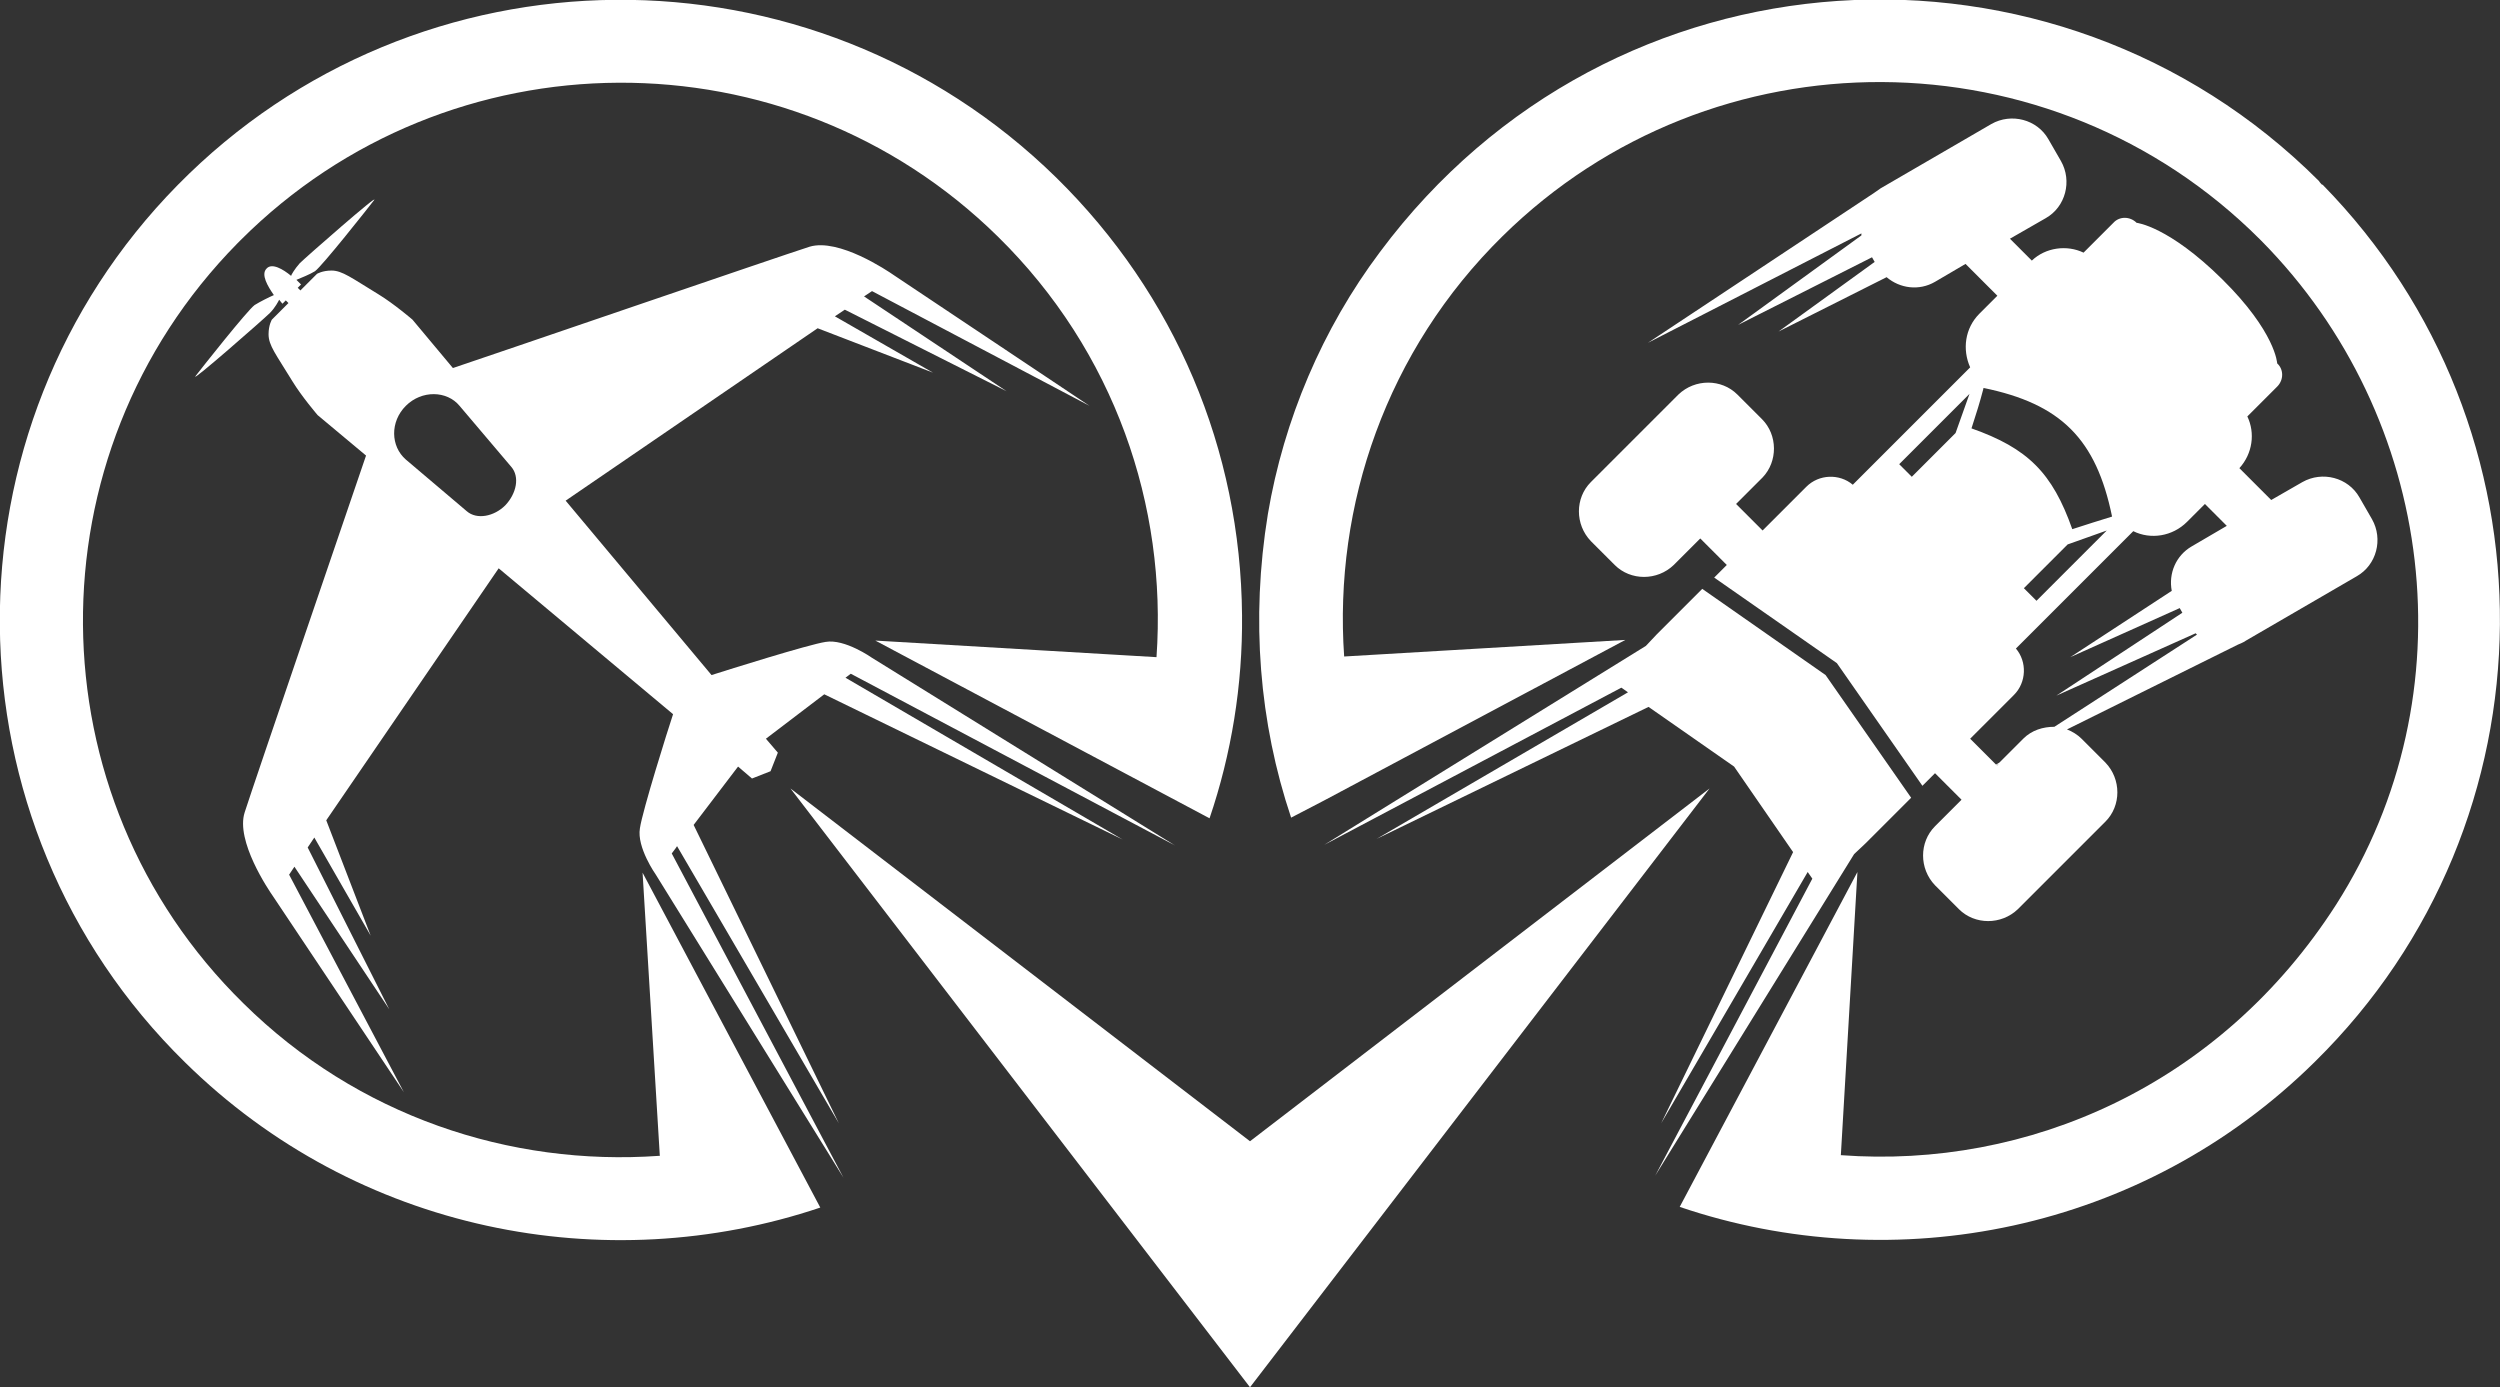
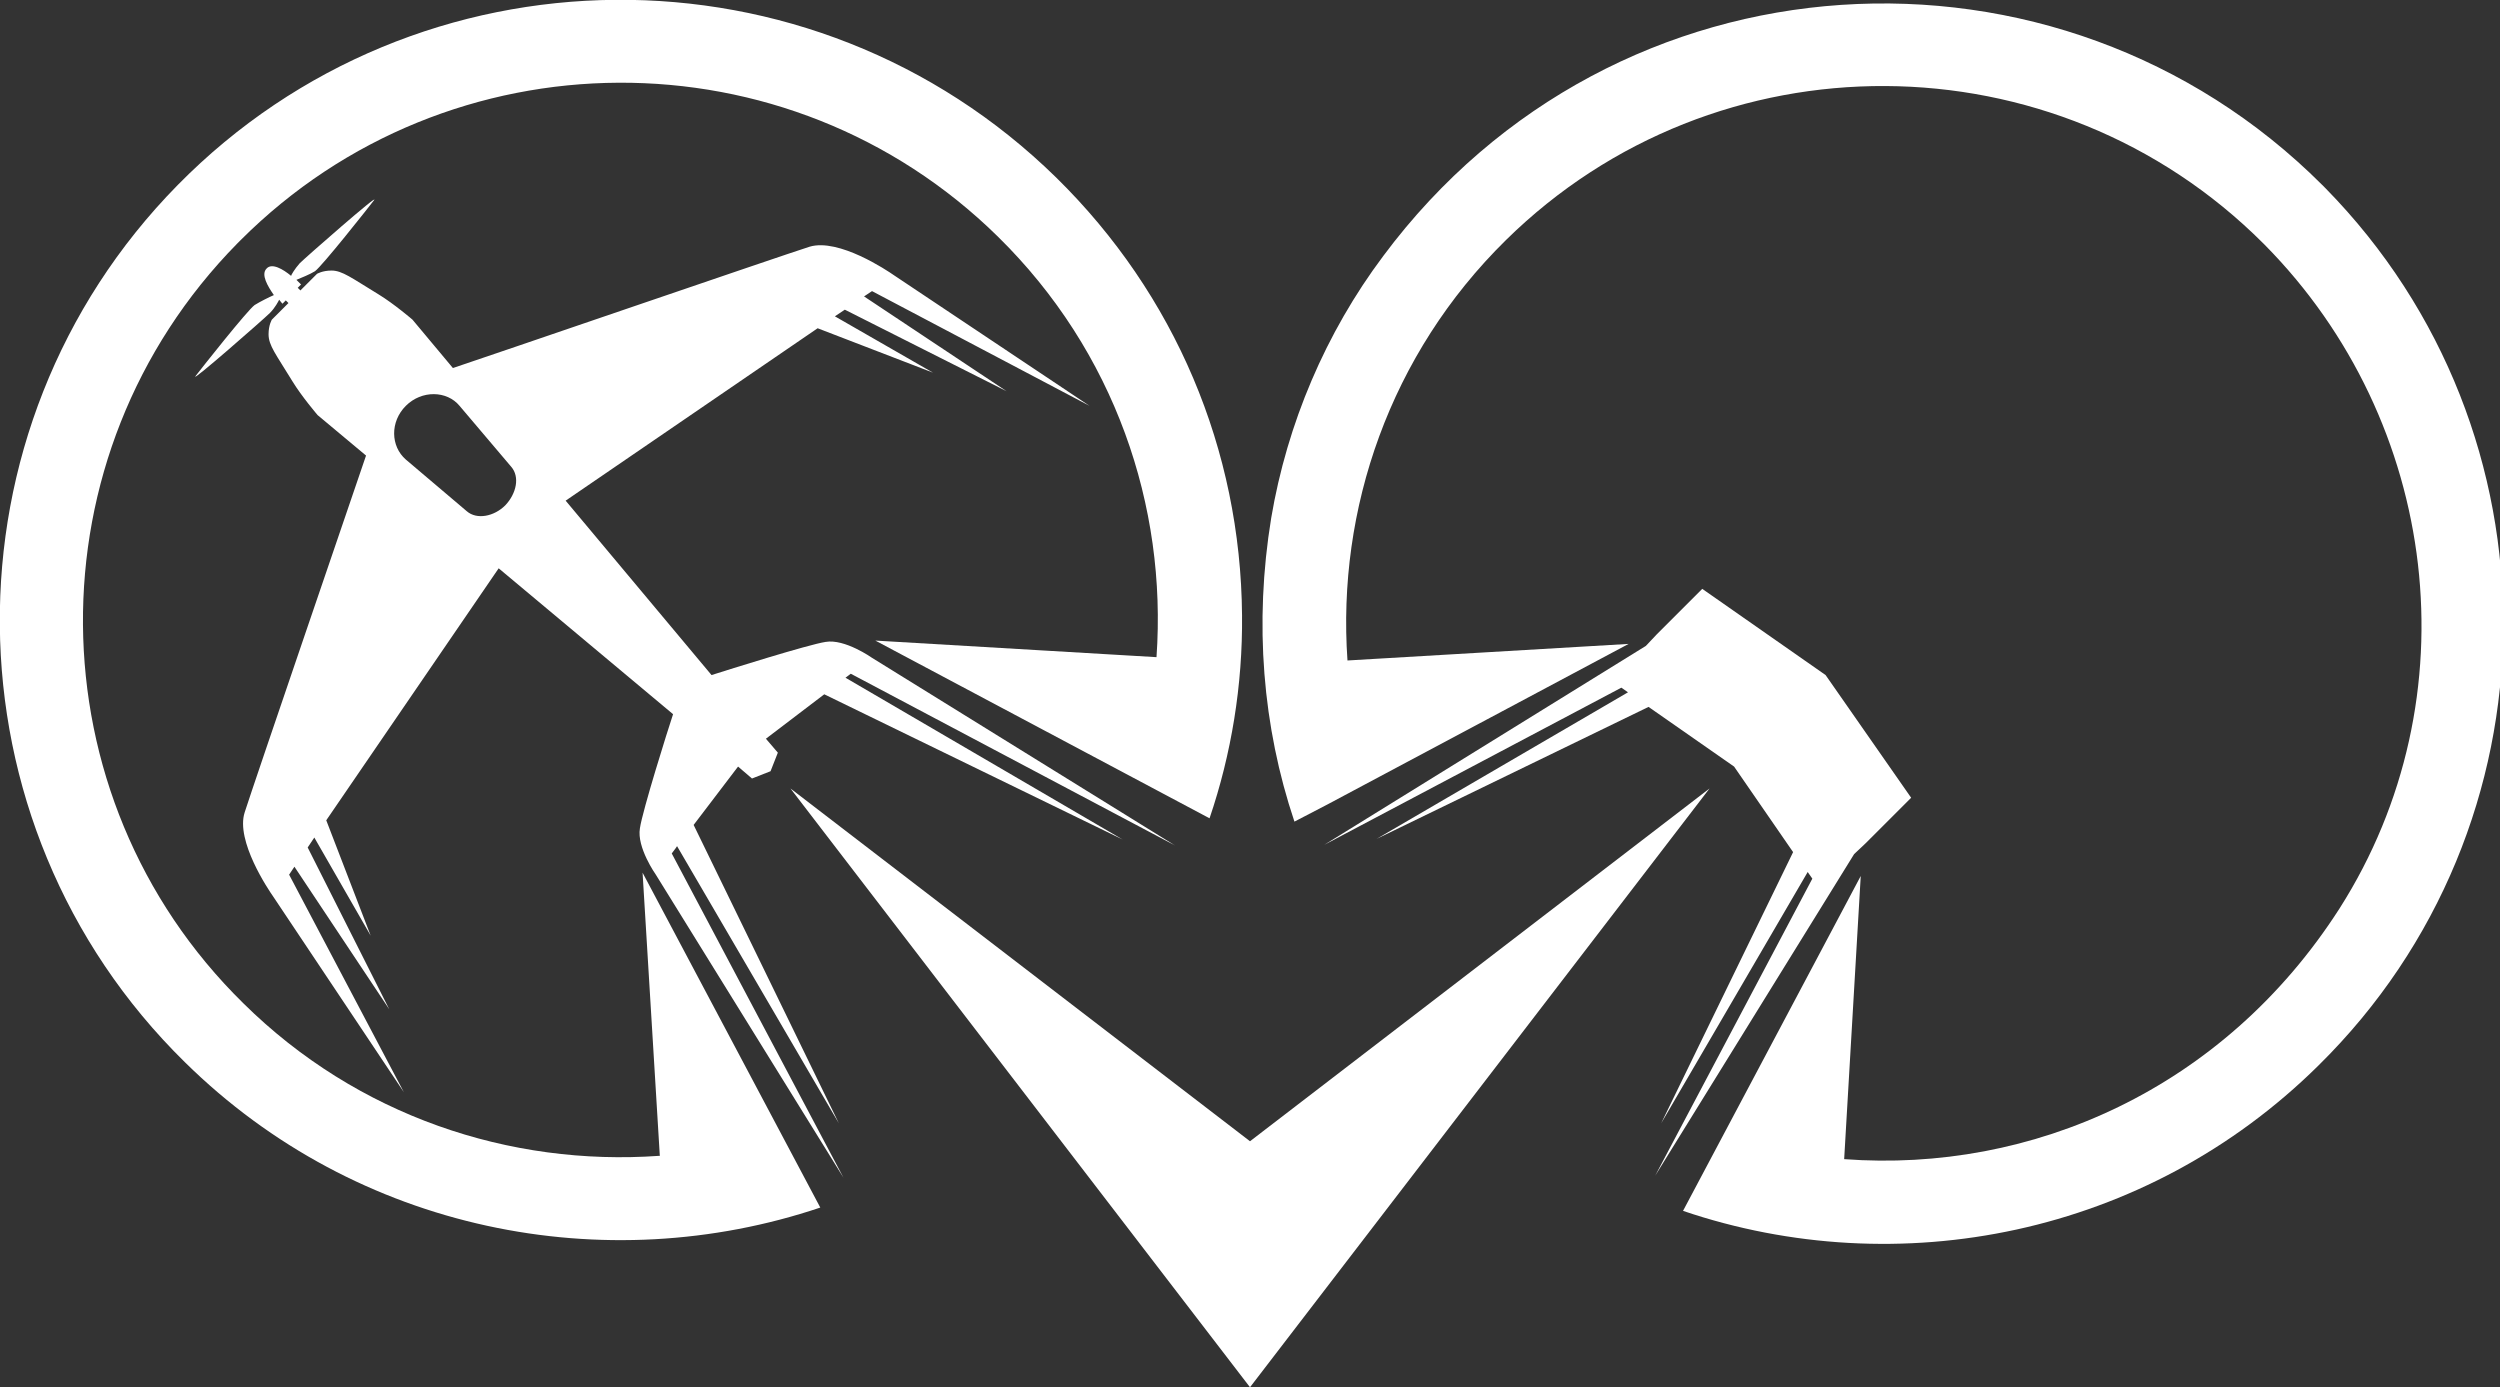
<svg xmlns="http://www.w3.org/2000/svg" id="Layer_1" viewBox="0 0 37.7 20.92">
  <rect x="0" y="0" width="37.7" height="20.92" fill="#333333" stroke="none" />
  <defs>
    <style>.cls-1{fill:#fff;}</style>
  </defs>
  <path class="cls-1" d="M9.94,17.43c-2.25,.16-4.55-.6-6.27-2.3C.48,12,.44,6.86,3.58,3.67c.02-.02,.03-.03,.05-.05,3.14-3.14,8.25-3.17,11.42-.05,1.76,1.73,2.55,4.06,2.39,6.34l-4.24-.25,5.04,2.68c.33-.97,.5-2.01,.49-3.06-.02-2.5-1.01-4.84-2.8-6.6C12.24-.94,6.3-.89,2.68,2.79c-3.62,3.68-3.57,9.62,.11,13.23,2.6,2.56,6.34,3.28,9.58,2.19l-2.68-5.05,.26,4.27Z" />
  <path class="cls-1" d="M10.21,12.76l2.44,4.18-2.19-4.5,.67-.88,.21,.18,.28-.11,.11-.28-.18-.21,.88-.67,4.5,2.19-4.18-2.44,.08-.06,4.89,2.59-4.57-2.83s-.41-.29-.7-.24c-.26,.04-1.47,.42-1.72,.5l-2.2-2.63,3.8-2.6,1.74,.67-1.48-.85,.15-.1,2.44,1.23-2.15-1.43,.12-.08,3.28,1.73-2.95-1.97c-.1-.07-.83-.56-1.27-.43-.44,.14-4.81,1.64-5.38,1.83l-.61-.73s-.28-.24-.51-.38c-.41-.25-.55-.36-.71-.36-.14,0-.22,.05-.22,.05l-.25,.25-.04-.04,.05-.05s-.03-.03-.07-.07c.07-.03,.2-.08,.28-.13,.11-.08,.79-.94,.89-1.07s-1.03,.86-1.12,.95c-.08,.09-.13,.18-.13,.19-.12-.1-.29-.2-.37-.11-.09,.09,.02,.27,.11,.4-.07,.03-.21,.1-.29,.15-.11,.08-.79,.94-.89,1.07s1.03-.86,1.12-.95c.08-.08,.13-.18,.14-.2,.03,.04,.05,.06,.05,.06l.05-.05,.04,.04-.25,.25s-.05,.08-.05,.22c0,.17,.11,.3,.36,.71,.14,.23,.38,.51,.38,.51l.73,.61c-.19,.56-1.69,4.94-1.83,5.38-.14,.43,.36,1.17,.43,1.27l1.97,2.95-1.73-3.28,.08-.12,1.43,2.15-1.23-2.44,.1-.15,.85,1.48-.67-1.74,2.6-3.8,2.63,2.2c-.08,.24-.46,1.45-.5,1.72-.05,.29,.24,.7,.24,.7l2.83,4.57-2.59-4.89,.06-.08Zm-2.59-5.14c-.17,.17-.43,.22-.58,.09l-.92-.78c-.23-.2-.24-.57,0-.81,.24-.24,.62-.23,.81,0l.78,.92c.13,.15,.08,.4-.09,.58Z" />
  <polygon class="cls-1" points="27.96 12.88 28.13 12.72 28.82 12.03 27.53 10.18 25.67 8.88 24.98 9.57 24.82 9.74 19.97 12.74 24.45 10.37 24.55 10.44 20.76 12.65 24.86 10.66 26.15 11.56 27.04 12.85 25.05 16.94 27.26 13.15 27.33 13.25 24.96 17.73 27.96 12.88" />
-   <path class="cls-1" d="M26.56,6.31l-.36-.36c-.24-.24-.64-.24-.89,0l-1.32,1.32c-.24,.24-.24,.64,0,.89l.36,.36c.24,.24,.64,.24,.89,0l.4-.4,.4,.4-.19,.19,1.85,1.29,1.29,1.85,.19-.19,.4,.4-.4,.4c-.24,.24-.24,.64,0,.89l.36,.36c.24,.24,.64,.24,.89,0l1.32-1.32c.24-.24,.24-.64,0-.89l-.36-.36c-.06-.06-.14-.11-.22-.14l2.58-1.28h0s.08-.03,.12-.06l1.67-.97c.3-.17,.4-.56,.23-.86l-.19-.33c-.17-.3-.56-.4-.86-.23l-.47,.27-.48-.48c.2-.22,.24-.53,.12-.78l.45-.45c.1-.1,.1-.26,0-.35,0,0-.02-.47-.83-1.27s-1.29-.85-1.29-.85c-.1-.1-.26-.1-.35,0l-.45,.45c-.25-.12-.57-.08-.78,.12l-.33-.33,.54-.31c.3-.17,.4-.56,.23-.86l-.19-.33c-.17-.3-.56-.4-.86-.23l-1.67,.97s-.07,.05-.1,.07l-3.41,2.26,3.22-1.65s0,.02,0,.03l-1.86,1.35,2.02-1.02,.04,.07-1.45,1.05,1.63-.82c.2,.17,.49,.21,.73,.07l.46-.27,.48,.48-.27,.27c-.22,.22-.26,.54-.14,.81l-1.77,1.77c-.2-.17-.51-.16-.7,.03l-.66,.66-.4-.4,.4-.4c.23-.24,.23-.64-.01-.88Zm3.55,5.23h0s.03-.02,.03-.02l-.02,.02Zm-.2-5.69c1.17,.24,1.7,.77,1.94,1.94-.23,.07-.35,.11-.6,.19-.3-.85-.67-1.22-1.52-1.52,.08-.25,.12-.37,.18-.6Zm1.86,2.15l-1.06,1.06-.19-.19,.66-.66,.59-.21Zm-1.4,2.48c.19-.19,.2-.5,.03-.7l1.77-1.77c.26,.13,.59,.08,.81-.14l.27-.27,.33,.33-.53,.31c-.24,.14-.35,.41-.3,.67l-1.53,1,1.65-.74,.04,.07-1.9,1.25,2.1-.94s.01,.01,.02,.02l-2.15,1.39c-.17,0-.34,.05-.47,.18l-.36,.36-.05,.03-.39-.39,.66-.66Zm-.67-4.54l-.21,.59-.66,.66-.19-.19,1.06-1.06Z" />
-   <path class="cls-1" d="M35.02,2.79s-.04-.04-.05-.06c-3.97-3.97-10.66-3.63-14.16,1.07-.87,1.16-1.45,2.53-1.69,3.95-.26,1.59-.13,3.15,.35,4.58l.5-.26,4.54-2.42-4.24,.25c-.16-2.28,.64-4.62,2.39-6.34,3.17-3.12,8.28-3.09,11.42,.05,0,0,.01,.01,.02,.02,2.64,2.67,3.15,6.84,1.13,10.01-1.75,2.73-4.65,3.99-7.47,3.78l.25-4.27-2.68,5.05c3.24,1.1,6.98,.38,9.58-2.19,3.68-3.62,3.72-9.55,.11-13.23Z" />
+   <path class="cls-1" d="M35.02,2.79c-3.97-3.97-10.66-3.63-14.16,1.07-.87,1.16-1.45,2.53-1.69,3.95-.26,1.59-.13,3.15,.35,4.58l.5-.26,4.54-2.42-4.24,.25c-.16-2.28,.64-4.62,2.39-6.34,3.17-3.12,8.28-3.09,11.42,.05,0,0,.01,.01,.02,.02,2.64,2.67,3.15,6.84,1.13,10.01-1.75,2.73-4.65,3.99-7.47,3.78l.25-4.27-2.68,5.05c3.24,1.1,6.98,.38,9.58-2.19,3.68-3.62,3.72-9.55,.11-13.23Z" />
  <polygon class="cls-1" points="18.85 17.21 11.92 11.89 18.85 20.92 18.85 20.92 25.78 11.89 18.85 17.21" />
</svg>